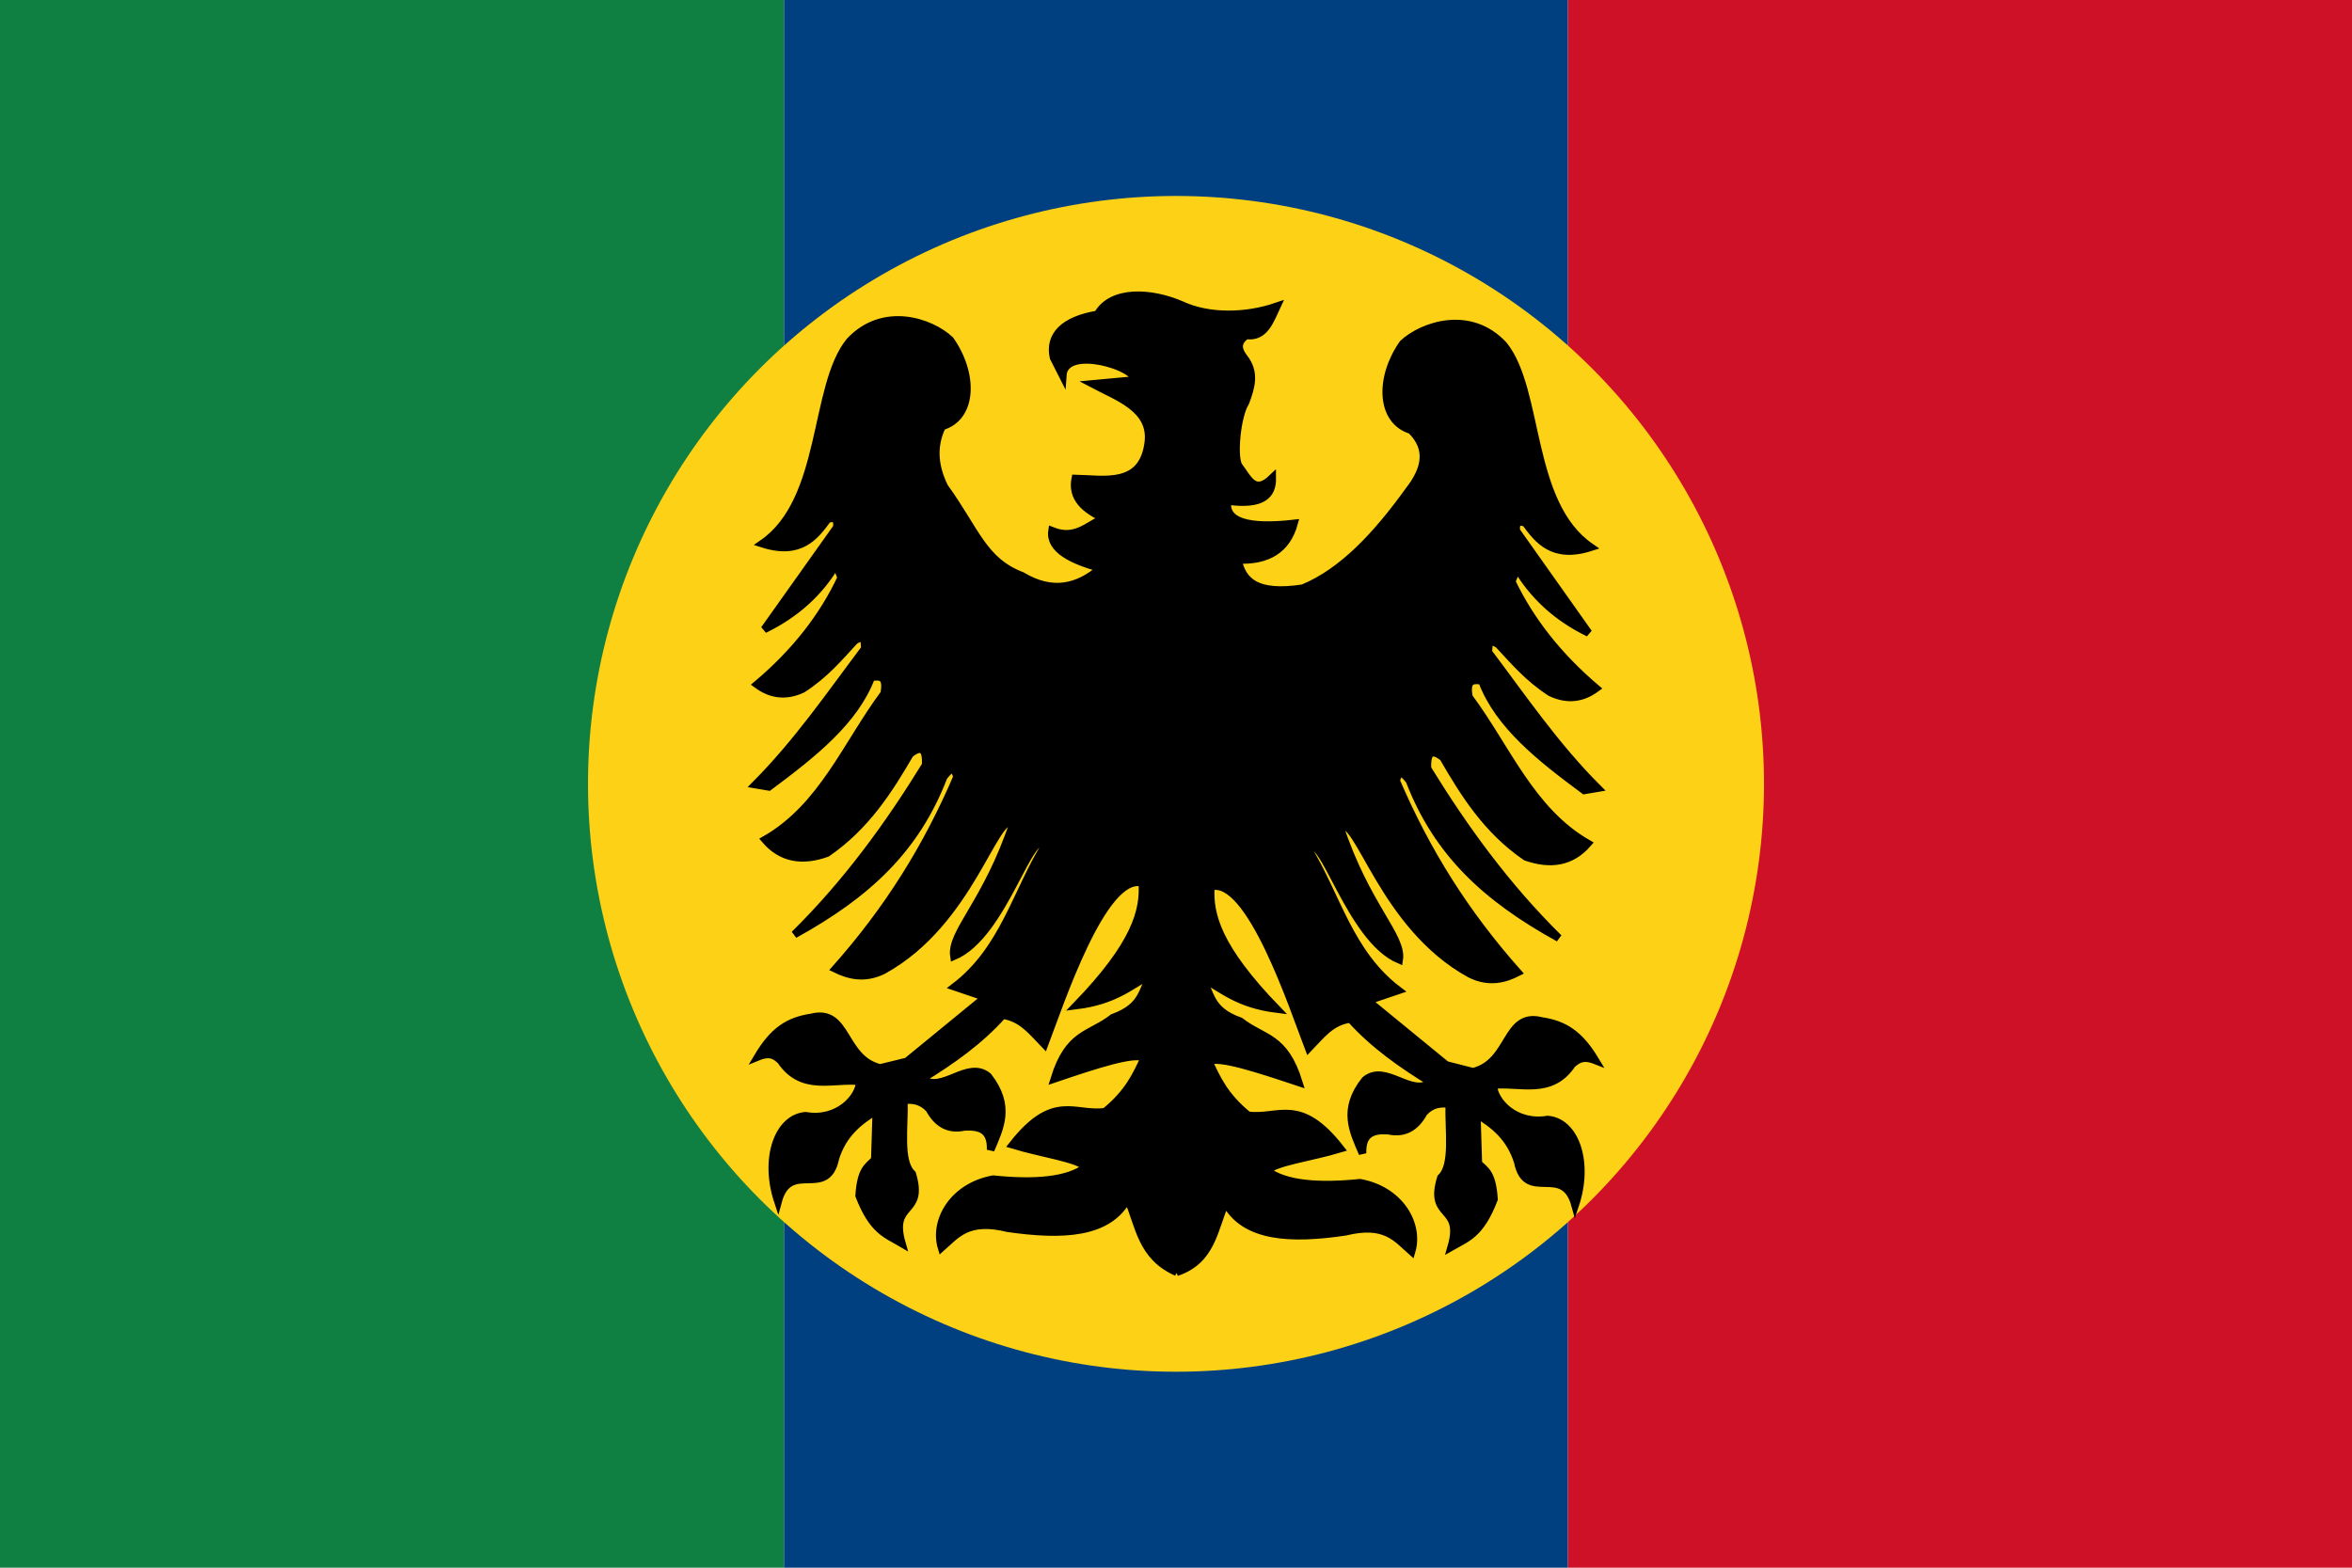
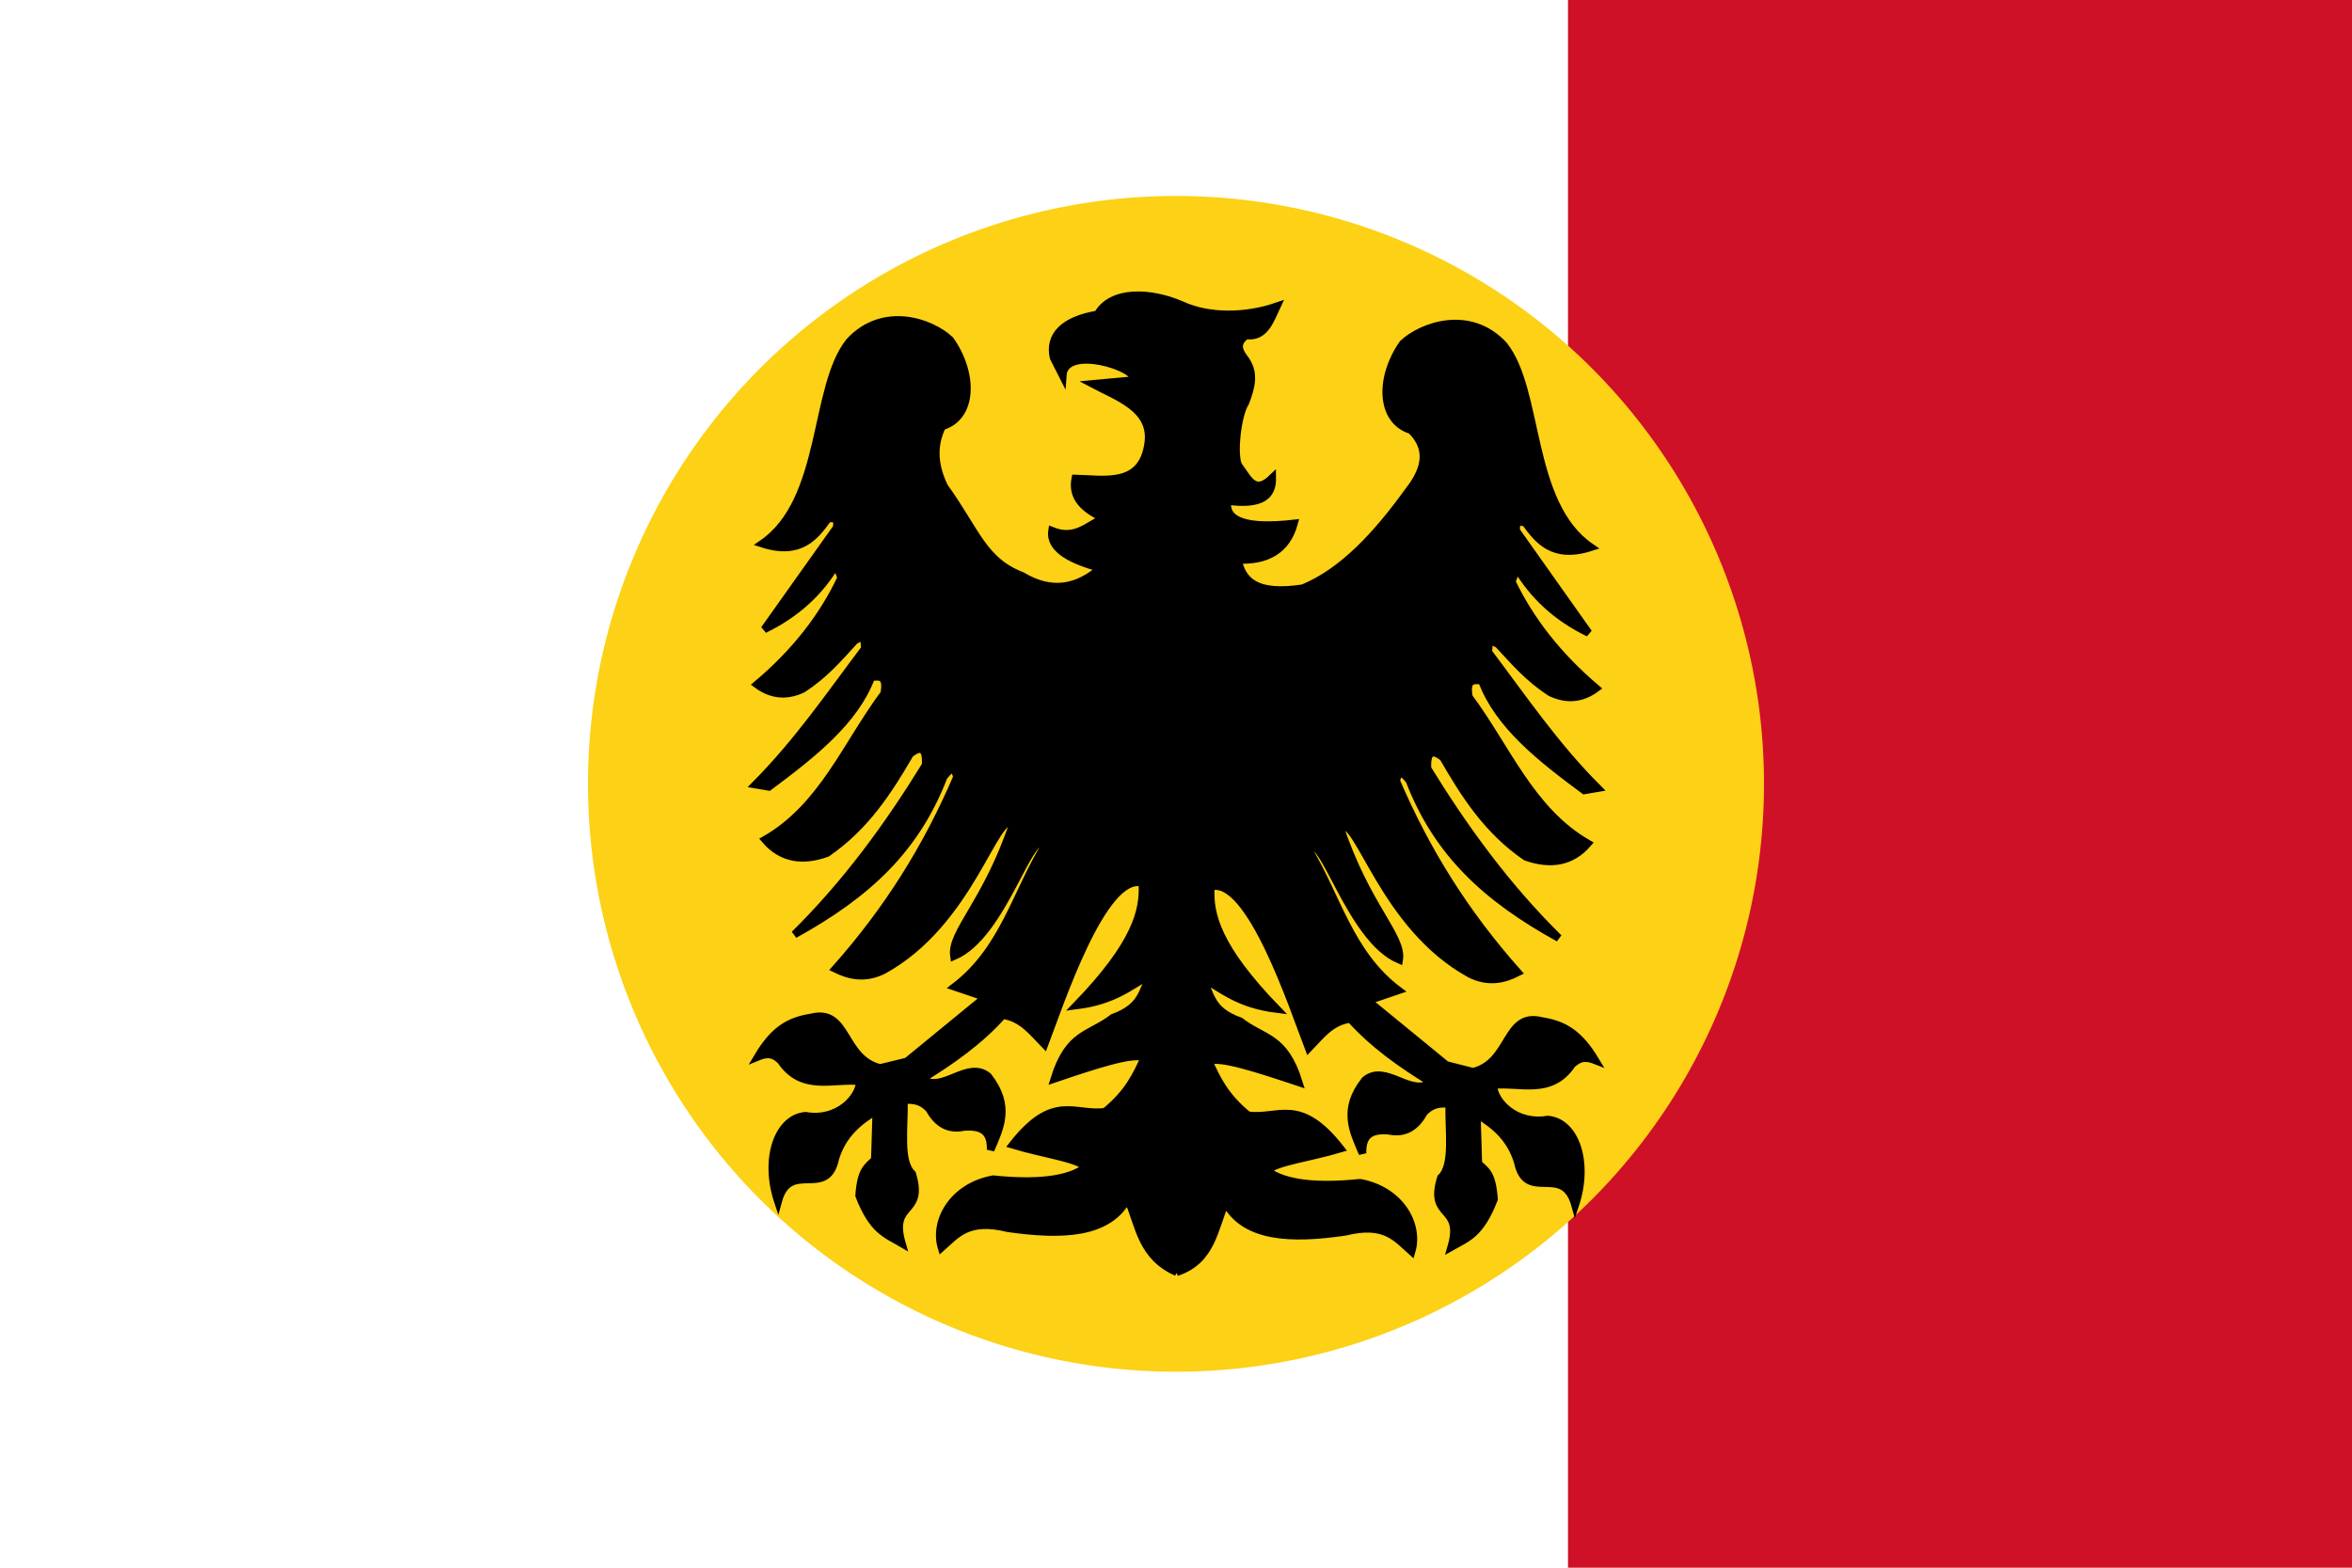
<svg xmlns="http://www.w3.org/2000/svg" height="240" width="360">
-   <path d="m0 0h120v240h-120z" fill="#108042" />
-   <path d="m120 0h120v240h-120z" fill="#004080" />
  <path d="m240 0h120v240h-120z" fill="#ce1126" />
  <circle cx="180" cy="120" fill="#fcd116" r="90" />
  <path d="m167.1 387c14-4.7 14.7-17.1 19.3-27.6 7.5 14 25.8 14.8 47.4 11.6 15.8-3.9 20.3 2.6 26.2 7.8 3.2-10.7-4.5-24.3-20.4-27.2-16.6 1.7-29.6.6-36.8-4.8 3.7-3.5 17.1-5.1 29.1-8.7-16.3-20.9-24.6-11.5-36.6-13.2-9.3-7.6-12.3-14.5-15.5-21.3 3.9-2.2 19.4 2.9 35.6 8.3-5.7-18.4-13.9-17-23.2-24.2-12.7-4.5-11.2-11.4-15.5-17.4 8.6 4.8 14.8 10.7 30 12.6-23.5-24.3-26.8-37.4-26.1-48.4 15.5-4.3 32.7 48.3 38.7 63.9 4.7-4.8 8.7-10.6 16.5-11.6 9.2 10.2 20.3 18 31.9 25.1-7.9 6-18-7.7-26.1-.9-9.3 11.7-4.7 20.3-1 29-.3-8.2 4.4-9.4 10.3-9 6.3 1.4 10.8-1.4 13.9-7.1 3.4-3.7 6.7-3.7 10.1-3.5-.3 10.7 2 24.2-3.3 29.2-5.2 16.7 9 10.4 4.1 27.4 6.1-3.5 11.5-4.8 16.9-18.9-.7-10.3-3.3-11.3-6.2-14.1l-.6-19.5c6.9 4.2 13.2 9.2 16.2 18.9 3.4 16.5 18 .1 22.7 17.1 5.7-17.1 0-33.1-10.9-33.9-12.7 2.1-21.2-7.1-21.5-13.6 10.5-1.2 22.8 4.3 31.2-8.3 2.1-1.7 4.1-3.5 9.2-1.5-6.2-10.3-12.1-14.2-21.3-15.6-14.5-3.7-12 16.4-27.1 20.1l-10.6-2.7-31-25.4 12.1-4.1c-19.5-14.7-24.3-37.4-36-56.4 6.1-7.4 16.5 35.9 36.3 44.3 1.5-9.3-13.1-21.2-23.6-53.1 7.7-3.7 17 39.7 51.6 58.7 7.5 3.8 13.8 2 18.9-.6-20.7-23.3-36.1-47.8-48.1-75.8.7-2.6 1.5-5.1 5.3 0 11 28.5 30.2 46.3 59 62.2-20.8-20.5-37.3-43.3-51.9-67-.4-6.7 1.8-7.9 6.2-4.4 8.4 14.5 17.3 28.7 32.7 39.3 9.7 3.4 18 2.2 24.5-5.3-22.6-13-32.1-37.9-47-57.9-1.4-7.3 1.9-6.8 5.1-6.5 6.5 17.5 23.2 30.6 40.5 43.4l5.3-.9c-16.8-16.8-29.6-35.7-43.4-54 .9-2.2-1.1-5.8 4.1-2.9 6.2 6.6 11.6 13.2 20.7 19.1 6.8 3.2 12.7 2.2 18-1.7-15.2-12.9-26.1-27-33.4-42.2l2.1-5.3c6.4 10.8 15.7 19.5 28.3 25.6l-28.6-40.4c-.4-4.2 1.7-3.6 3.6-3.2 4.9 6.6 10.7 14.6 25.9 9.7-25.1-17.2-20-62-34.5-80-13.4-14.4-32.3-7.6-39.8-.6-9.4 13.3-9.2 30.5 3.2 34.3 7.6 7.5 5.6 15.6-.9 23.9-12.6 17.5-26.1 32.1-41.9 38.6-18.9 2.9-23.9-3.1-25.7-11.2 11.6.5 19.3-3.9 22.2-14.4-18.5 2.1-27.5-.8-26.3-8.9 14 1.9 17.8-2.4 17.7-9.1-7 6.7-9.3.6-13.3-4.8-2.2-3.6-.7-19.8 2.7-25.1 2.2-5.9 4.1-11.8-.6-17.7-2.2-2.9-3.2-5.9.9-8.8 7.2 1 9.4-5.7 12.1-11.5-12.2 4.2-26.9 4.5-37.8-.6-12.1-5.2-27.5-6-33.1 3.8-13.4 2.2-19.4 8.4-17.4 17.1l3.6 7.1c.8-12.6 30.5-2.9 28 1.8l-16.2 1.5c9.8 5.2 23.6 9.7 22.1 23-2.2 18.2-17.8 14.6-28.9 14.4-1.2 6 1.4 11.3 11.2 15.7-6.3 2.8-11.2 8.7-20.4 5-1.1 7.4 8.1 11.8 19.2 14.8-9.1 7.9-19.3 10.1-31.1 3-15.4-5.9-18.1-17.7-30.7-35.2-3.7-7.6-4.9-15.6-.9-23.9 12.4-3.7 12.6-20.9 3.2-34.2-7.5-7.1-26.4-13.8-39.8.6-14.5 18-9.5 62.8-34.5 80 15.2 4.9 21-3.1 25.9-9.8 1.9-.3 4-1 3.6 3.3l-28.7 40.4c12.7-6.2 22-14.8 28.4-25.7l2 5.3c-7.2 15.3-18.1 29.4-33.3 42.2 5.3 3.9 11.2 5 18 1.8 9.1-5.9 14.5-12.5 20.7-19.2 5.2-2.9 3.2.7 4.1 3-13.8 18.3-26.6 37.1-43.4 54l5.3.9c17.3-12.9 34-26 40.5-43.4 3.2-.3 6.5-.9 5.1 6.5-14.9 20-24.4 44.8-47.1 57.8 6.5 7.6 14.9 8.8 24.5 5.3 15.4-10.6 24.4-24.8 32.8-39.2 4.4-3.5 6.6-2.3 6.2 4.4-14.6 23.7-31.1 46.5-51.9 67 28.8-15.9 48-33.7 59-62.3 3.8-5.1 4.6-2.6 5.3 0-12 28-27.4 52.6-48.1 75.9 5.1 2.5 11.4 4.3 18.9.6 34.6-19 43.9-62.4 51.6-58.8-10.5 31.9-25.1 43.8-23.6 53.2 19.8-8.4 30.2-51.8 36.3-44.3-11.7 18.9-16.6 41.6-36 56.4l12.1 4.1-31 25.4-10.6 2.6c-15.1-3.7-12.6-23.7-27.2-20-9.1 1.4-15 5.2-21.2 15.6 5.1-2.1 7.1-.3 9.1 1.5 8.5 12.6 20.8 7 31.3 8.2-.3 6.5-8.8 15.8-21.5 13.6-10.9.9-16.6 16.9-10.9 34 4.6-17.1 19.3-.6 22.7-17.2 3-9.6 9.3-14.6 16.2-18.8l-.6 19.4c-2.9 2.9-5.5 3.9-6.2 14.2 5.4 14 10.8 15.3 16.9 18.9-4.9-17 9.2-10.7 4.1-27.5-5.3-4.9-3-18.5-3.3-29.2 3.4-.1 6.7-.1 10.1 3.6 3.1 5.7 7.6 8.4 13.8 7 6-.3 10.7.9 10.4 9.1 3.7-8.7 8.2-17.3-1-29.1-8.1-6.7-18.2 7-26.1 1 11.6-7.1 22.7-14.9 31.9-25.2 7.7 1.1 11.8 6.8 16.5 11.6 5.9-15.5 23.2-68.2 38.7-63.9.7 11-2.6 24.2-26.1 48.5 15.2-1.9 21.4-7.8 30-12.6-4.3 5.9-2.8 12.8-15.5 17.4-9.3 7.2-17.5 5.8-23.2 24.2 16.2-5.5 31.7-10.6 35.6-8.3-3.2 6.8-6.2 13.7-15.5 21.3-12.1 1.7-20.3-7.7-36.6 13.1 11.9 3.6 25.4 5.3 29 8.8-7.1 5.4-20.1 6.5-36.7 4.8-15.9 2.9-23.6 16.5-20.4 27.1 5.9-5.2 10.4-11.6 26.2-7.7 21.5 3.1 39.9 2.4 47.4-11.7 4.6 10.6 5.3 22.9 19.4 29.1z" stroke="#000" stroke-width="3" transform="matrix(.387 0 0 .387 115.438 45)" />
</svg>